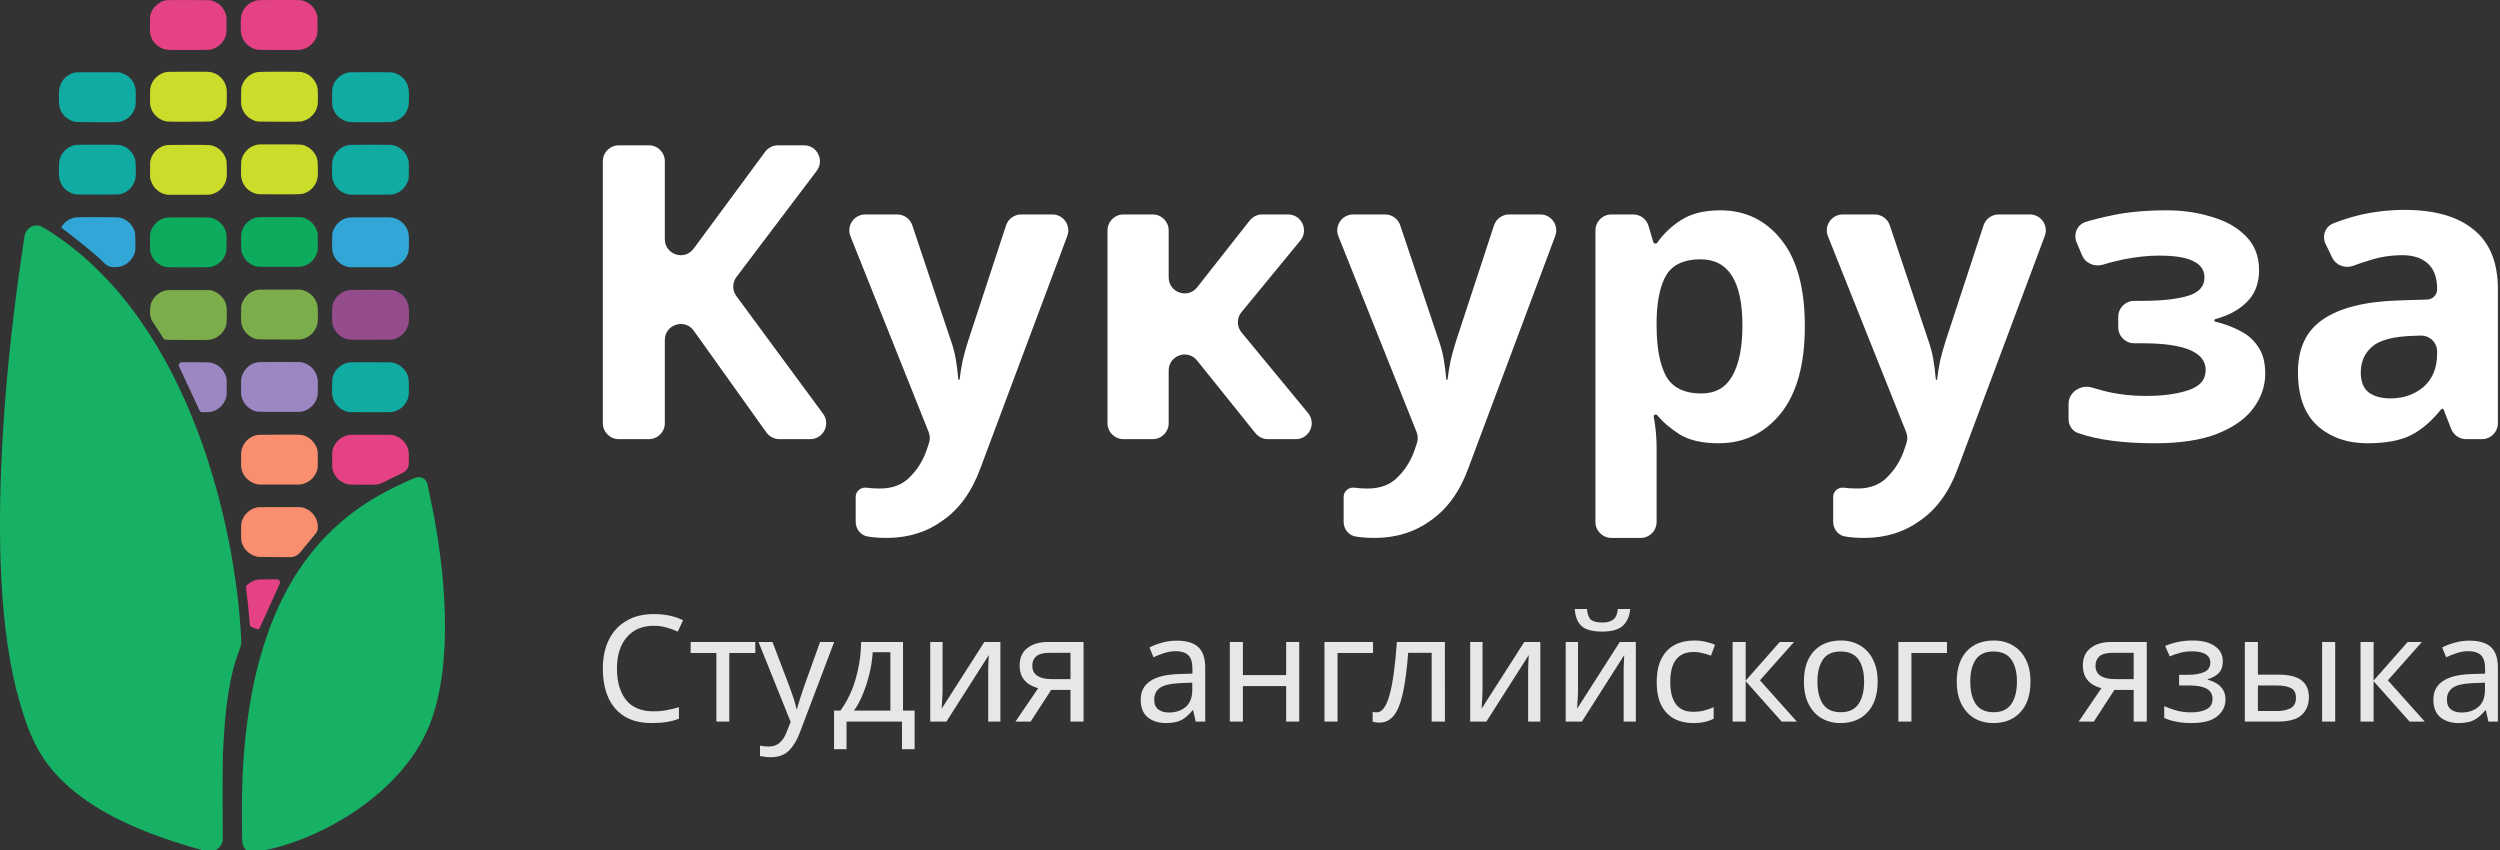
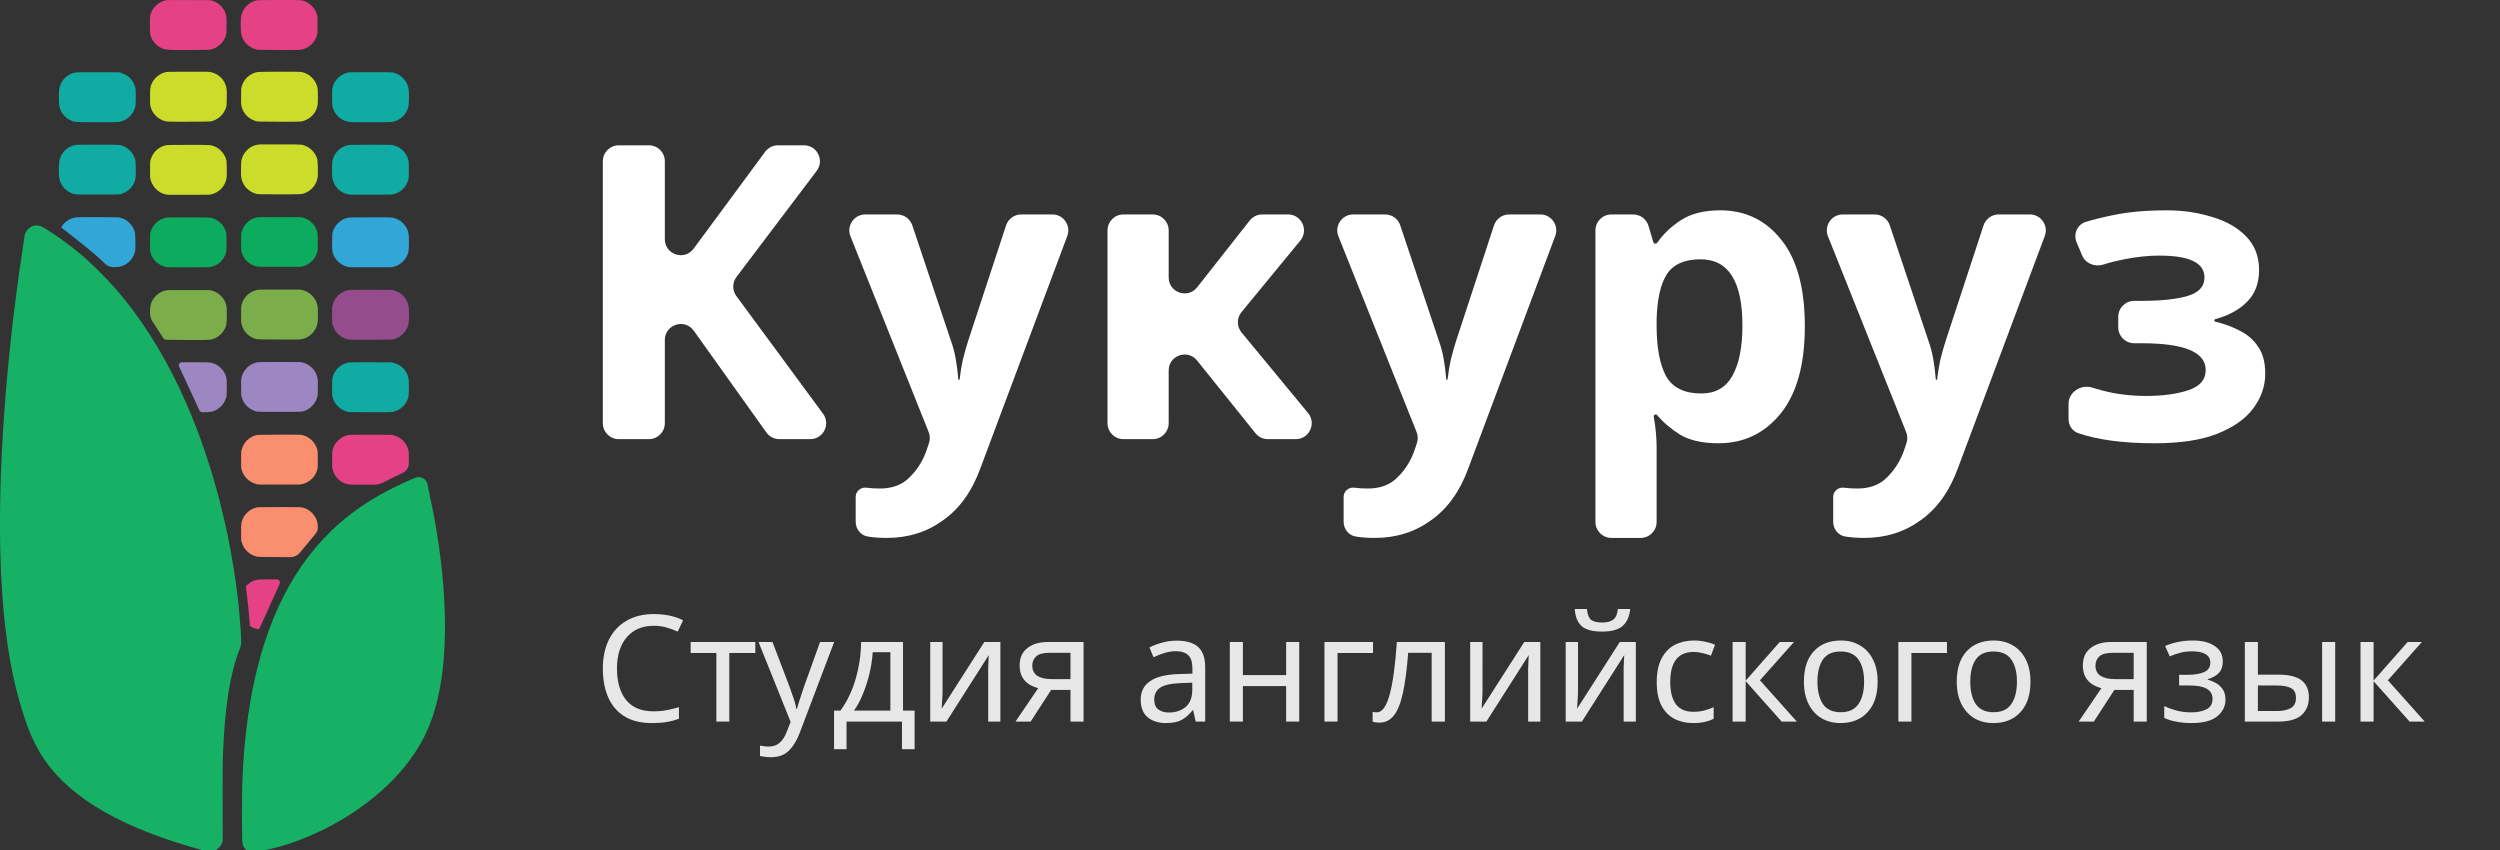
<svg xmlns="http://www.w3.org/2000/svg" width="500" height="170" viewBox="0 0 500 170" fill="none" version="1.1" id="svg251">
  <rect x="0" y="0" width="500" height="170" fill="#333333" stroke="none" />
  <g clip-path="url(#clip0)" id="g244">
    <rect width="500" height="170" fill="none" id="rect132" />
    <path d="m 164.612,82.746 c 1.552,2.107 0.048,5.083 -2.569,5.083 h -6.167 c -1.031,0 -1.998,-0.498 -2.597,-1.337 l -14.525,-20.351 c -1.804,-2.526 -5.788,-1.25 -5.788,1.854 v 16.644 c 0,1.762 -1.428,3.19 -3.19,3.19 h -6.018 c -1.762,0 -3.191,-1.428 -3.191,-3.19 v -52.388 c 0,-1.762 1.429,-3.19 3.191,-3.19 h 6.018 c 1.762,0 3.19,1.428 3.19,3.19 v 15.594 c 0,3.078 3.93,4.371 5.758,1.894 l 14.307,-19.383 c 0.601,-0.815 1.554,-1.295 2.567,-1.295 h 5.197 c 2.635,0 4.134,3.013 2.544,5.114 l -16.045,21.218 c -0.852,1.127 -0.861,2.68 -0.023,3.817 z" fill="#ffffff" id="path134" />
    <path d="m 170.093,47.262 c -0.836,-2.095 0.707,-4.374 2.963,-4.374 h 6.378 c 1.372,0 2.59,0.877 3.026,2.178 l 7.728,23.091 c 0.438,1.208 0.767,2.47 0.986,3.787 0.212,1.225 0.373,2.527 0.483,3.907 0.005,0.071 0.064,0.126 0.135,0.126 0.069,0 0.127,-0.052 0.135,-0.12 0.162,-1.382 0.377,-2.687 0.643,-3.913 0.328,-1.317 0.684,-2.579 1.067,-3.787 l 7.573,-23.073 c 0.43,-1.31 1.653,-2.196 3.031,-2.196 h 6.228 c 2.226,0 3.768,2.223 2.988,4.309 l -17.356,46.394 c -1.697,4.664 -4.188,8.148 -7.473,10.453 -3.229,2.359 -6.979,3.539 -11.249,3.539 -1.369,0 -2.573,-0.082 -3.613,-0.247 -0.028,-0.003 -0.055,-0.006 -0.082,-0.009 -1.495,-0.17 -2.546,-1.476 -2.546,-2.98 v -4.974 c 0,-1.125 1.02,-1.98 2.135,-1.831 0.876,0.109 1.779,0.164 2.71,0.164 2.573,0 4.598,-0.795 6.076,-2.387 1.533,-1.536 2.655,-3.402 3.367,-5.597 l 0.371,-1.115 c 0.238,-0.715 0.215,-1.491 -0.065,-2.19 z" fill="#ffffff" id="path136" />
    <path d="m 249.938,44.106 c 0.605,-0.769 1.529,-1.218 2.507,-1.218 h 5.163 c 2.695,0 4.176,3.136 2.464,5.217 l -11.776,14.318 c -0.97,1.179 -0.968,2.88 0.004,4.058 l 13.312,16.127 c 1.718,2.08 0.238,5.221 -2.46,5.221 h -5.577 c -0.967,0 -1.882,-0.439 -2.487,-1.192 l -11.676,-14.538 c -1.886,-2.349 -5.677,-1.015 -5.677,1.998 v 10.542 c 0,1.762 -1.429,3.19 -3.191,3.19 h -5.854 c -1.762,0 -3.19,-1.428 -3.19,-3.19 v -38.56 c 0,-1.762 1.428,-3.191 3.19,-3.191 h 5.854 c 1.762,0 3.191,1.429 3.191,3.191 v 9.407 c 0,3.029 3.825,4.353 5.697,1.973 z" fill="#ffffff" id="path138" />
    <path d="m 267.682,47.262 c -0.837,-2.095 0.707,-4.374 2.963,-4.374 h 6.378 c 1.372,0 2.59,0.877 3.025,2.178 l 7.729,23.091 c 0.438,1.208 0.766,2.47 0.985,3.787 0.213,1.225 0.374,2.527 0.483,3.907 0.006,0.071 0.065,0.126 0.136,0.126 0.068,0 0.126,-0.052 0.134,-0.12 0.163,-1.382 0.377,-2.687 0.643,-3.913 0.329,-1.317 0.685,-2.579 1.068,-3.787 l 7.573,-23.073 c 0.43,-1.31 1.652,-2.196 3.031,-2.196 h 6.227 c 2.227,0 3.769,2.223 2.988,4.309 l -17.356,46.394 c -1.697,4.664 -4.188,8.148 -7.472,10.453 -3.23,2.359 -6.98,3.539 -11.249,3.539 -1.369,0 -2.573,-0.082 -3.613,-0.247 -0.028,-0.003 -0.055,-0.006 -0.083,-0.009 -1.494,-0.17 -2.545,-1.476 -2.545,-2.98 v -4.974 c 0,-1.125 1.02,-1.98 2.135,-1.831 0.876,0.109 1.779,0.164 2.71,0.164 2.572,0 4.598,-0.795 6.076,-2.387 1.533,-1.536 2.655,-3.402 3.367,-5.597 l 0.371,-1.115 c 0.237,-0.715 0.214,-1.491 -0.065,-2.19 z" fill="#ffffff" id="path140" />
    <path d="m 344.051,42.065 c 5.036,0 9.114,1.976 12.234,5.927 3.121,3.896 4.681,9.657 4.681,17.284 0,7.628 -1.615,13.444 -4.845,17.45 -3.23,3.951 -7.363,5.926 -12.399,5.926 -3.23,0 -5.802,-0.576 -7.718,-1.728 -1.854,-1.168 -3.375,-2.465 -4.563,-3.89 -0.075,-0.09 -0.186,-0.143 -0.303,-0.143 -0.245,0 -0.429,0.222 -0.386,0.463 0.381,2.136 0.571,4.176 0.571,6.121 v 14.918 c 0,1.762 -1.428,3.19 -3.19,3.19 h -5.854 c -1.762,0 -3.191,-1.428 -3.191,-3.19 V 46.079 c 0,-1.762 1.429,-3.191 3.191,-3.191 h 4.36 c 1.414,0 2.66,0.932 3.06,2.288 l 0.955,3.235 c 0.056,0.191 0.231,0.321 0.429,0.321 0.15,0 0.29,-0.075 0.375,-0.198 1.189,-1.727 2.759,-3.225 4.71,-4.493 2.025,-1.317 4.653,-1.976 7.883,-1.976 z m -3.942,9.795 c -3.175,0 -5.419,0.988 -6.733,2.963 -1.259,1.976 -1.943,4.994 -2.053,9.054 v 1.317 c 0,4.335 0.63,7.682 1.889,10.042 1.314,2.305 3.668,3.457 7.061,3.457 2.792,0 4.845,-1.152 6.159,-3.457 1.368,-2.36 2.053,-5.734 2.053,-10.124 0,-8.835 -2.792,-13.252 -8.376,-13.252 z" fill="#ffffff" id="path142" />
    <path d="m 365.593,47.262 c -0.837,-2.095 0.706,-4.374 2.962,-4.374 h 6.378 c 1.372,0 2.59,0.877 3.026,2.178 l 7.729,23.091 c 0.437,1.208 0.766,2.47 0.985,3.787 0.212,1.225 0.373,2.527 0.483,3.907 0.005,0.071 0.064,0.126 0.135,0.126 0.069,0 0.127,-0.052 0.135,-0.12 0.162,-1.382 0.377,-2.687 0.643,-3.913 0.328,-1.317 0.684,-2.579 1.067,-3.787 l 7.573,-23.073 c 0.43,-1.31 1.653,-2.196 3.031,-2.196 h 6.228 c 2.226,0 3.768,2.223 2.988,4.309 l -17.356,46.394 c -1.697,4.664 -4.188,8.148 -7.473,10.453 -3.229,2.359 -6.979,3.539 -11.249,3.539 -1.369,0 -2.573,-0.082 -3.613,-0.247 -0.028,-0.003 -0.055,-0.006 -0.082,-0.009 -1.495,-0.17 -2.546,-1.476 -2.546,-2.98 v -4.974 c 0,-1.125 1.021,-1.98 2.135,-1.831 0.876,0.109 1.779,0.164 2.71,0.164 2.573,0 4.598,-0.795 6.076,-2.387 1.533,-1.536 2.655,-3.402 3.367,-5.597 l 0.371,-1.115 c 0.238,-0.715 0.215,-1.491 -0.065,-2.19 z" fill="#ffffff" id="path144" />
    <path d="m 433.338,42.065 c 3.23,0 6.241,0.439 9.033,1.317 2.846,0.823 5.118,2.113 6.815,3.869 1.752,1.756 2.628,4.006 2.628,6.749 0,2.689 -0.822,4.829 -2.464,6.42 -1.549,1.553 -3.646,2.688 -6.291,3.405 -0.115,0.031 -0.196,0.136 -0.196,0.255 0,0.122 0.085,0.228 0.204,0.256 1.835,0.437 3.491,1.052 4.969,1.846 1.533,0.768 2.737,1.838 3.613,3.21 0.931,1.317 1.396,3.1 1.396,5.35 0,2.469 -0.793,4.774 -2.381,6.914 -1.533,2.085 -3.941,3.786 -7.226,5.103 -3.23,1.262 -7.39,1.893 -12.481,1.893 -6.352,0 -11.468,-0.679 -15.349,-2.037 -1.176,-0.411 -1.895,-1.559 -1.895,-2.804 v -3.049 c 0,-2.34 2.467,-3.941 4.702,-3.251 0.674,0.208 1.378,0.41 2.114,0.606 2.737,0.713 5.638,1.07 8.704,1.07 3.339,0 6.158,-0.384 8.457,-1.153 2.299,-0.768 3.449,-2.112 3.449,-4.033 0,-3.566 -4.243,-5.35 -12.727,-5.35 h -1.573 c -1.762,0 -3.19,-1.428 -3.19,-3.19 v -2.097 c 0,-1.762 1.428,-3.191 3.19,-3.191 h 1.326 c 4.051,0 7.171,-0.329 9.361,-0.987 2.244,-0.659 3.367,-1.893 3.367,-3.704 0,-1.427 -0.712,-2.497 -2.135,-3.21 -1.424,-0.769 -3.75,-1.153 -6.98,-1.153 -2.135,0 -4.461,0.247 -6.979,0.741 -1.432,0.281 -2.82,0.633 -4.163,1.056 -1.675,0.526 -3.533,-0.222 -4.215,-1.839 l -1.097,-2.599 c -0.701,-1.662 0.111,-3.582 1.837,-4.105 1.687,-0.511 3.467,-0.951 5.338,-1.32 3.066,-0.658 6.679,-0.988 10.839,-0.988 z" fill="#ffffff" id="path146" />
-     <path d="m 480.939,41.983 c 6.021,0 10.62,1.317 13.795,3.951 3.229,2.579 4.844,6.557 4.844,11.935 v 26.77 c 0,1.762 -1.428,3.19 -3.19,3.19 h -3.171 c -1.314,0 -2.493,-0.805 -2.972,-2.029 l -1.518,-3.883 c -0.042,-0.108 -0.146,-0.179 -0.262,-0.179 -0.086,0 -0.167,0.04 -0.221,0.107 -1.891,2.359 -3.888,4.08 -5.991,5.161 -2.135,1.097 -5.064,1.646 -8.786,1.646 -3.997,0 -7.308,-1.152 -9.936,-3.457 -2.628,-2.359 -3.941,-5.953 -3.941,-10.782 0,-4.774 1.669,-8.286 5.008,-10.536 3.34,-2.304 8.349,-3.566 15.027,-3.786 l 5.826,-0.184 c 1.101,-0.035 1.975,-0.937 1.975,-2.038 0,-2.36 -0.63,-4.088 -1.889,-5.186 -1.204,-1.097 -2.901,-1.646 -5.091,-1.646 -2.19,0 -4.324,0.329 -6.405,0.988 -1.125,0.326 -2.25,0.701 -3.376,1.124 -1.615,0.607 -3.462,-0.055 -4.214,-1.609 l -1.327,-2.742 c -0.751,-1.551 -0.139,-3.431 1.456,-4.081 1.624,-0.662 3.345,-1.217 5.162,-1.664 2.956,-0.713 6.022,-1.07 9.197,-1.07 z m 1.724,25.187 c -3.941,0.109 -6.678,0.823 -8.211,2.14 -1.533,1.317 -2.299,3.045 -2.299,5.185 0,1.866 0.547,3.21 1.642,4.033 1.095,0.768 2.518,1.153 4.27,1.153 2.627,0 4.844,-0.769 6.651,-2.305 1.806,-1.591 2.71,-3.814 2.71,-6.667 v -0.401 c 0,-1.806 -1.497,-3.251 -3.301,-3.189 z" fill="#ffffff" id="path148" />
    <path d="m 130.734,125.16 c -2.279,0 -4.073,0.762 -5.381,2.287 -1.308,1.524 -1.962,3.613 -1.962,6.266 0,2.633 0.605,4.722 1.814,6.267 1.228,1.524 3.061,2.287 5.499,2.287 0.931,0 1.813,-0.08 2.646,-0.238 0.832,-0.158 1.645,-0.356 2.437,-0.594 v 2.316 c -0.792,0.297 -1.615,0.515 -2.467,0.654 -0.832,0.138 -1.833,0.208 -3.002,0.208 -2.161,0 -3.964,-0.446 -5.411,-1.337 -1.446,-0.891 -2.536,-2.158 -3.269,-3.801 -0.714,-1.644 -1.071,-3.574 -1.071,-5.792 0,-2.138 0.387,-4.019 1.16,-5.642 0.792,-1.644 1.952,-2.921 3.478,-3.832 1.526,-0.93 3.379,-1.395 5.558,-1.395 2.24,0 4.192,0.415 5.857,1.247 l -1.071,2.257 c -0.654,-0.297 -1.387,-0.564 -2.199,-0.802 -0.793,-0.237 -1.665,-0.356 -2.616,-0.356 z" fill="#e7e7e7" id="path150" />
    <path d="m 151.062,130.595 h -5.202 v 13.721 h -2.587 v -13.721 h -5.142 v -2.198 h 12.931 z" fill="#e7e7e7" id="path152" />
    <path d="m 151.703,128.397 h 2.795 l 3.448,9.058 c 0.297,0.792 0.565,1.554 0.802,2.287 0.238,0.713 0.417,1.396 0.535,2.049 h 0.119 c 0.119,-0.495 0.308,-1.138 0.565,-1.93 0.258,-0.812 0.525,-1.624 0.803,-2.435 l 3.24,-9.029 h 2.824 l -6.867,18.116 c -0.555,1.505 -1.278,2.703 -2.17,3.594 -0.872,0.891 -2.081,1.337 -3.626,1.337 -0.476,0 -0.892,-0.03 -1.249,-0.09 -0.357,-0.039 -0.664,-0.089 -0.921,-0.148 v -2.079 c 0.218,0.04 0.475,0.079 0.772,0.119 0.317,0.039 0.644,0.059 0.981,0.059 0.912,0 1.645,-0.257 2.2,-0.772 0.575,-0.515 1.021,-1.198 1.338,-2.049 l 0.832,-2.109 z" fill="#e7e7e7" id="path154" />
    <path d="m 180.604,128.397 v 13.721 h 2.319 v 7.722 h -2.527 v -5.524 h -11.088 v 5.524 h -2.497 v -7.722 h 1.278 c 1.368,-1.881 2.388,-4.019 3.062,-6.415 0.694,-2.416 1.051,-4.851 1.07,-7.306 z m -6.064,2.049 c -0.079,1.347 -0.287,2.742 -0.624,4.188 -0.337,1.425 -0.773,2.792 -1.308,4.098 -0.515,1.307 -1.12,2.436 -1.814,3.386 h 7.283 v -11.672 z" fill="#e7e7e7" id="path156" />
    <path d="m 188.513,138.109 c 0,0.237 -0.01,0.594 -0.03,1.069 -0.02,0.475 -0.049,0.95 -0.089,1.425 -0.02,0.476 -0.04,0.852 -0.059,1.129 l 8.531,-13.335 h 3.21 v 15.919 h -2.437 v -9.385 c 0,-0.317 0,-0.733 0,-1.248 0.02,-0.514 0.04,-1.019 0.059,-1.514 0.02,-0.515 0.04,-0.901 0.06,-1.158 l -8.472,13.305 h -3.24 v -15.919 h 2.467 z" fill="#e7e7e7" id="path158" />
    <path d="m 206.128,144.316 h -3.032 l 4.548,-6.683 c -0.614,-0.158 -1.209,-0.405 -1.784,-0.742 -0.574,-0.356 -1.04,-0.842 -1.397,-1.455 -0.356,-0.634 -0.535,-1.416 -0.535,-2.347 0,-1.524 0.516,-2.682 1.546,-3.474 1.031,-0.812 2.398,-1.218 4.102,-1.218 h 7.135 v 15.919 h -2.616 v -6.326 h -3.865 z m 0.327,-11.197 c 0,0.911 0.337,1.594 1.011,2.049 0.693,0.436 1.654,0.654 2.883,0.654 h 3.746 v -5.257 h -4.251 c -1.209,0 -2.081,0.238 -2.616,0.713 -0.515,0.475 -0.773,1.089 -0.773,1.841 z" fill="#e7e7e7" id="path160" />
    <path d="m 235.334,128.13 c 1.942,0 3.379,0.425 4.31,1.277 0.932,0.851 1.397,2.207 1.397,4.069 v 10.84 h -1.902 l -0.505,-2.257 h -0.119 c -0.694,0.871 -1.427,1.514 -2.2,1.93 -0.753,0.416 -1.803,0.624 -3.151,0.624 -1.447,0 -2.646,-0.376 -3.597,-1.129 -0.951,-0.772 -1.427,-1.97 -1.427,-3.593 0,-1.584 0.625,-2.802 1.873,-3.653 1.249,-0.872 3.171,-1.347 5.767,-1.426 l 2.705,-0.089 v -0.95 c 0,-1.327 -0.287,-2.248 -0.862,-2.762 -0.575,-0.515 -1.387,-0.773 -2.438,-0.773 -0.832,0 -1.625,0.129 -2.378,0.386 -0.753,0.238 -1.456,0.515 -2.11,0.832 l -0.803,-1.96 c 0.694,-0.376 1.516,-0.693 2.467,-0.951 0.952,-0.277 1.943,-0.415 2.973,-0.415 z m 0.773,8.494 c -1.982,0.079 -3.359,0.396 -4.132,0.95 -0.753,0.554 -1.13,1.336 -1.13,2.346 0,0.891 0.268,1.545 0.803,1.96 0.555,0.416 1.258,0.624 2.111,0.624 1.347,0 2.467,-0.366 3.359,-1.099 0.891,-0.752 1.337,-1.901 1.337,-3.445 v -1.425 z" fill="#e7e7e7" id="path162" />
    <path d="m 248.578,128.397 v 6.623 h 8.651 v -6.623 h 2.616 v 15.919 h -2.616 v -7.098 h -8.651 v 7.098 h -2.615 v -15.919 z" fill="#e7e7e7" id="path164" />
    <path d="m 274.61,128.397 v 2.198 h -7.104 v 13.721 h -2.616 v -15.919 z" fill="#e7e7e7" id="path166" />
    <path d="m 288.978,144.316 h -2.645 v -13.751 h -4.697 c -0.258,3.346 -0.614,6.049 -1.07,8.108 -0.456,2.039 -1.06,3.524 -1.814,4.455 -0.753,0.93 -1.704,1.396 -2.853,1.396 -0.258,0 -0.516,-0.02 -0.773,-0.06 -0.238,-0.02 -0.436,-0.069 -0.595,-0.148 v -1.96 c 0.119,0.039 0.248,0.069 0.387,0.089 0.138,0.019 0.277,0.029 0.416,0.029 1.07,0 1.922,-1.138 2.556,-3.415 0.654,-2.277 1.15,-5.831 1.487,-10.662 h 9.601 z" fill="#e7e7e7" id="path168" />
    <path d="m 296.503,138.109 c 0,0.237 -0.01,0.594 -0.03,1.069 -0.02,0.475 -0.05,0.95 -0.089,1.425 -0.02,0.476 -0.04,0.852 -0.06,1.129 l 8.532,-13.335 h 3.21 v 15.919 h -2.437 v -9.385 c 0,-0.317 0,-0.733 0,-1.248 0.019,-0.514 0.039,-1.019 0.059,-1.514 0.02,-0.515 0.04,-0.901 0.06,-1.158 l -8.472,13.305 h -3.241 v -15.919 h 2.468 z" fill="#e7e7e7" id="path170" />
    <path d="m 326.038,121.804 c -0.139,1.485 -0.644,2.613 -1.516,3.385 -0.852,0.753 -2.22,1.129 -4.102,1.129 -1.942,0 -3.32,-0.376 -4.132,-1.129 -0.793,-0.752 -1.239,-1.88 -1.338,-3.385 h 2.438 c 0.099,1.069 0.376,1.792 0.832,2.168 0.476,0.356 1.229,0.534 2.259,0.534 0.912,0 1.625,-0.188 2.141,-0.564 0.535,-0.396 0.852,-1.109 0.951,-2.138 z m -10.434,16.305 c 0,0.237 -0.01,0.594 -0.03,1.069 -0.019,0.475 -0.049,0.95 -0.089,1.425 -0.02,0.476 -0.039,0.852 -0.059,1.129 l 8.531,-13.335 h 3.211 v 15.919 h -2.438 v -9.385 c 0,-0.317 0,-0.733 0,-1.248 0.02,-0.514 0.04,-1.019 0.06,-1.514 0.019,-0.515 0.039,-0.901 0.059,-1.158 l -8.472,13.305 h -3.24 v -15.919 h 2.467 z" fill="#e7e7e7" id="path172" />
    <path d="m 338.629,144.613 c -1.407,0 -2.665,-0.287 -3.775,-0.862 -1.09,-0.574 -1.952,-1.465 -2.586,-2.672 -0.614,-1.208 -0.922,-2.753 -0.922,-4.634 0,-1.96 0.327,-3.554 0.981,-4.781 0.654,-1.228 1.536,-2.129 2.646,-2.703 1.13,-0.574 2.408,-0.861 3.835,-0.861 0.812,0 1.595,0.089 2.348,0.267 0.753,0.159 1.368,0.357 1.843,0.594 l -0.802,2.168 c -0.476,-0.178 -1.031,-0.346 -1.665,-0.505 -0.634,-0.158 -1.229,-0.237 -1.784,-0.237 -3.131,0 -4.696,2.009 -4.696,6.029 0,1.92 0.376,3.395 1.129,4.425 0.773,1.01 1.913,1.515 3.419,1.515 0.872,0 1.635,-0.089 2.289,-0.268 0.673,-0.178 1.288,-0.396 1.843,-0.653 v 2.316 c -0.535,0.278 -1.13,0.486 -1.784,0.624 -0.634,0.159 -1.407,0.238 -2.319,0.238 z" fill="#e7e7e7" id="path174" />
    <path d="m 355.944,128.397 h 2.854 l -6.808,7.662 7.373,8.257 h -3.033 l -7.193,-8.078 v 8.078 h -2.616 v -15.919 h 2.616 v 7.722 z" fill="#e7e7e7" id="path176" />
    <path d="m 375.527,136.327 c 0,2.633 -0.674,4.672 -2.022,6.118 -1.328,1.445 -3.131,2.168 -5.41,2.168 -1.407,0 -2.665,-0.317 -3.775,-0.951 -1.09,-0.653 -1.952,-1.593 -2.586,-2.821 -0.635,-1.247 -0.952,-2.752 -0.952,-4.514 0,-2.634 0.664,-4.663 1.992,-6.089 1.328,-1.425 3.131,-2.138 5.41,-2.138 1.447,0 2.715,0.327 3.805,0.98 1.11,0.634 1.972,1.564 2.586,2.792 0.635,1.208 0.952,2.693 0.952,4.455 z m -12.039,0 c 0,1.881 0.366,3.375 1.099,4.484 0.753,1.089 1.942,1.634 3.568,1.634 1.605,0 2.784,-0.545 3.537,-1.634 0.753,-1.109 1.13,-2.603 1.13,-4.484 0,-1.881 -0.377,-3.356 -1.13,-4.426 -0.753,-1.069 -1.942,-1.603 -3.567,-1.603 -1.625,0 -2.804,0.534 -3.538,1.603 -0.733,1.07 -1.099,2.545 -1.099,4.426 z" fill="#e7e7e7" id="path178" />
    <path d="m 389.393,128.397 v 2.198 h -7.105 v 13.721 h -2.616 v -15.919 z" fill="#e7e7e7" id="path180" />
    <path d="m 406.095,136.327 c 0,2.633 -0.674,4.672 -2.022,6.118 -1.327,1.445 -3.131,2.168 -5.41,2.168 -1.407,0 -2.665,-0.317 -3.775,-0.951 -1.09,-0.653 -1.952,-1.593 -2.586,-2.821 -0.634,-1.247 -0.952,-2.752 -0.952,-4.514 0,-2.634 0.664,-4.663 1.992,-6.089 1.328,-1.425 3.131,-2.138 5.41,-2.138 1.447,0 2.715,0.327 3.805,0.98 1.11,0.634 1.972,1.564 2.586,2.792 0.635,1.208 0.952,2.693 0.952,4.455 z m -12.039,0 c 0,1.881 0.366,3.375 1.099,4.484 0.753,1.089 1.943,1.634 3.568,1.634 1.605,0 2.784,-0.545 3.537,-1.634 0.753,-1.109 1.13,-2.603 1.13,-4.484 0,-1.881 -0.377,-3.356 -1.13,-4.426 -0.753,-1.069 -1.942,-1.603 -3.567,-1.603 -1.625,0 -2.804,0.534 -3.538,1.603 -0.733,1.07 -1.099,2.545 -1.099,4.426 z" fill="#e7e7e7" id="path182" />
    <path d="m 418.769,144.316 h -3.032 l 4.548,-6.683 c -0.614,-0.158 -1.209,-0.405 -1.783,-0.742 -0.575,-0.356 -1.041,-0.842 -1.397,-1.455 -0.357,-0.634 -0.536,-1.416 -0.536,-2.347 0,-1.524 0.516,-2.682 1.546,-3.474 1.031,-0.812 2.398,-1.218 4.102,-1.218 h 7.135 v 15.919 h -2.616 v -6.326 h -3.865 z m 0.327,-11.197 c 0,0.911 0.337,1.594 1.011,2.049 0.694,0.436 1.655,0.654 2.883,0.654 h 3.746 v -5.257 h -4.251 c -1.209,0 -2.081,0.238 -2.616,0.713 -0.515,0.475 -0.773,1.089 -0.773,1.841 z" fill="#e7e7e7" id="path184" />
    <path d="m 438.585,128.1 c 1.823,0 3.269,0.366 4.34,1.099 1.089,0.713 1.634,1.742 1.634,3.089 0,0.97 -0.267,1.742 -0.802,2.316 -0.535,0.554 -1.268,0.96 -2.2,1.218 v 0.119 c 0.634,0.178 1.219,0.425 1.754,0.742 0.535,0.317 0.961,0.733 1.278,1.247 0.337,0.515 0.506,1.178 0.506,1.99 0,1.327 -0.555,2.445 -1.665,3.356 -1.09,0.891 -2.804,1.337 -5.143,1.337 -1.149,0 -2.19,-0.099 -3.121,-0.297 -0.931,-0.178 -1.704,-0.426 -2.319,-0.743 v -2.346 c 0.674,0.317 1.467,0.604 2.378,0.861 0.932,0.258 1.943,0.386 3.033,0.386 1.189,0 2.189,-0.198 3.002,-0.594 0.832,-0.415 1.248,-1.118 1.248,-2.108 0,-1.782 -1.516,-2.673 -4.548,-2.673 h -2.14 v -2.139 h 1.724 c 1.368,0 2.457,-0.178 3.27,-0.534 0.832,-0.376 1.249,-1.01 1.249,-1.901 0,-0.752 -0.318,-1.316 -0.952,-1.693 -0.614,-0.376 -1.506,-0.564 -2.675,-0.564 -0.872,0 -1.645,0.089 -2.319,0.267 -0.654,0.159 -1.377,0.406 -2.17,0.743 l -0.921,-2.079 c 1.664,-0.733 3.517,-1.099 5.559,-1.099 z" fill="#e7e7e7" id="path186" />
    <path d="m 448.966,144.316 v -15.919 h 2.616 v 6.534 h 4.132 c 2.061,0 3.587,0.376 4.578,1.128 0.991,0.753 1.486,1.881 1.486,3.386 0,1.485 -0.486,2.673 -1.457,3.564 -0.971,0.871 -2.546,1.307 -4.726,1.307 z m 15.458,0 v -15.919 h 2.615 v 15.919 z m -9.067,-2.109 c 1.13,0 2.051,-0.188 2.765,-0.564 0.713,-0.396 1.07,-1.079 1.07,-2.049 0,-0.971 -0.327,-1.624 -0.981,-1.961 -0.654,-0.356 -1.596,-0.534 -2.824,-0.534 h -3.805 v 5.108 z" fill="#e7e7e7" id="path188" />
    <path d="m 481.526,128.397 h 2.853 l -6.807,7.662 7.372,8.257 h -3.032 l -7.194,-8.078 v 8.078 h -2.616 v -15.919 h 2.616 v 7.722 z" fill="#e7e7e7" id="path190" />
-     <path d="m 493.871,128.13 c 1.942,0 3.379,0.425 4.31,1.277 0.932,0.851 1.397,2.207 1.397,4.069 v 10.84 h -1.902 l -0.505,-2.257 h -0.119 c -0.694,0.871 -1.427,1.514 -2.2,1.93 -0.753,0.416 -1.804,0.624 -3.151,0.624 -1.447,0 -2.646,-0.376 -3.597,-1.129 -0.951,-0.772 -1.427,-1.97 -1.427,-3.593 0,-1.584 0.624,-2.802 1.873,-3.653 1.248,-0.872 3.171,-1.347 5.767,-1.426 l 2.705,-0.089 v -0.95 c 0,-1.327 -0.287,-2.248 -0.862,-2.762 -0.575,-0.515 -1.387,-0.773 -2.438,-0.773 -0.832,0 -1.625,0.129 -2.378,0.386 -0.753,0.238 -1.456,0.515 -2.11,0.832 l -0.803,-1.96 c 0.694,-0.376 1.516,-0.693 2.467,-0.951 0.951,-0.277 1.942,-0.415 2.973,-0.415 z m 0.773,8.494 c -1.982,0.079 -3.359,0.396 -4.132,0.95 -0.753,0.554 -1.13,1.336 -1.13,2.346 0,0.891 0.268,1.545 0.803,1.96 0.555,0.416 1.258,0.624 2.11,0.624 1.348,0 2.468,-0.366 3.359,-1.099 0.892,-0.752 1.338,-1.901 1.338,-3.445 v -1.425 z" fill="#e7e7e7" id="path192" />
    <path fill-rule="evenodd" clip-rule="evenodd" d="M6.898 45.117C6.057 45.262 5.201 46.062 4.953 46.935C4.923 47.042 4.878 47.337 4.853 47.592C4.828 47.846 4.676 48.885 4.515 49.901C4.103 52.511 3.51 56.765 3.053 60.402C0.467 80.972 -0.51 100.177 0.251 115.483C0.738 125.266 1.962 133.591 3.903 140.302C5.02 144.166 5.839 146.407 6.933 148.591C7.369 149.462 7.411 149.54 7.91 150.39C12.757 158.65 22.698 164.872 38.308 169.416C40.813 170.145 41.498 170.313 41.961 170.314C43.096 170.314 44.112 169.54 44.483 168.391C44.558 168.16 44.564 167.919 44.542 165.995C44.495 161.845 44.519 152.675 44.582 151.07C44.961 141.361 45.96 134.934 47.85 130.053C48.251 129.018 48.261 128.956 48.225 127.816C48.161 125.791 47.839 121.935 47.486 118.984C47.094 115.696 46.244 110.465 45.638 107.608C45.541 107.153 45.386 106.409 45.292 105.955C45.042 104.744 44.307 101.654 43.864 99.949C42.377 94.226 40.553 88.68 38.478 83.567C35.123 75.3 31.17 68.161 26.503 61.943C24.318 59.031 22.508 56.947 19.927 54.37C17.904 52.35 16.442 51.047 14.376 49.42C12.343 47.82 8.827 45.462 8.101 45.213C7.772 45.1 7.242 45.058 6.898 45.117ZM83.258 95.476C82.858 95.6 80.558 96.633 79.107 97.34C74.851 99.414 71.282 101.733 68.082 104.504C63.35 108.601 59.566 113.548 56.543 119.592C51.785 129.1 49.098 141.194 48.484 155.859C48.352 159.015 48.353 167.501 48.487 168.572C48.604 169.514 49.268 170.235 50.173 170.403C50.51 170.466 51.019 170.405 52.529 170.122C58.552 168.995 65.484 166.019 71.234 162.094C78.315 157.259 83.379 151.35 85.93 144.945C87.316 141.464 88.308 136.928 88.709 132.232C89.051 128.232 89.09 124.374 88.834 119.664C88.494 113.395 87.441 105.835 86.009 99.367C85.811 98.472 85.627 97.562 85.6 97.347C85.485 96.403 85.071 95.805 84.34 95.527C84.073 95.426 83.506 95.399 83.258 95.476Z" fill="#16B165" id="path194" />
    <path d="M12.384 45.233C13.042 44.251 14.062 43.619 15.248 43.46C15.409 43.438 17.371 43.425 19.608 43.43C23.633 43.44 23.678 43.441 24.081 43.547C25.474 43.915 26.565 44.992 26.971 46.4C27.011 46.679 27.09 47.469 27.083 48.394C27.083 49.763 27.07 50.052 26.996 50.367C26.711 51.579 25.765 52.671 24.595 53.139C23.999 53.377 23.678 53.423 22.631 53.425C22.024 53.425 21.442 53.187 21.01 52.762L20.756 52.513C19.434 51.096 14.74 47.409 12.558 45.742C12.391 45.626 12.254 45.507 12.254 45.478C12.254 45.45 12.312 45.339 12.384 45.233Z" fill="#32A6D7" id="path196" />
    <path d="M39.9 82.085L35.828 73.329C35.64 72.924 35.92 72.464 36.367 72.457C36.891 72.447 37.656 72.441 38.71 72.446C41.938 72.462 41.99 72.464 42.374 72.573C43.525 72.897 44.443 73.653 44.954 74.695C45.336 75.473 45.345 75.538 45.345 77.442C45.345 79.046 45.34 79.136 45.233 79.504C44.837 80.872 43.805 81.91 42.447 82.308C42.139 82.398 41.926 82.418 41.078 82.437L40.486 82.45C40.236 82.455 40.006 82.312 39.9 82.085Z" fill="#9D87C3" id="path198" />
    <path d="M30.717 59.717C31.295 58.883 32.186 58.289 33.185 58.072C33.459 58.013 34.203 58.003 37.797 58.012L42.083 58.022L42.446 58.133C42.646 58.194 43.007 58.346 43.249 58.47C43.608 58.654 43.776 58.782 44.153 59.16C44.667 59.675 44.961 60.126 45.15 60.687C45.352 61.288 45.38 61.631 45.357 63.236C45.333 64.878 45.318 64.984 45.001 65.669C44.437 66.89 43.259 67.77 41.934 67.96C41.66 67.999 40.343 68.011 37.432 67.999C33.762 67.983 33.288 67.973 33.049 67.9C32.901 67.856 32.752 67.78 32.716 67.732C32.681 67.685 32.399 67.241 32.09 66.746C31.781 66.251 31.179 65.322 30.752 64.68L30.555 64.383C30.178 63.817 29.983 63.148 29.997 62.468C30.027 61.03 30.161 60.52 30.717 59.717Z" fill="#7BAD4B" id="path200" />
    <path d="M49.519 116.913C50.266 116.288 50.9 116.001 51.751 115.903C52.025 115.871 54.102 115.87 55.365 115.872C55.822 115.873 56.125 116.345 55.937 116.762L51.904 125.686C51.856 125.793 51.743 125.854 51.628 125.836C50.977 125.736 50.073 125.363 49.999 125.163C49.978 125.107 49.946 124.809 49.927 124.502C49.85 123.235 49.478 119.584 49.245 117.82C49.203 117.501 49.192 117.256 49.218 117.208C49.241 117.164 49.377 117.031 49.519 116.913Z" fill="#E44285" id="path202" />
    <path d="M49.377 102.581C49.937 102.007 50.669 101.62 51.531 101.441C51.584 101.43 53.535 101.418 55.865 101.415C59.892 101.41 60.121 101.415 60.492 101.504C61.682 101.79 62.612 102.54 63.186 103.676C63.434 104.169 63.539 104.652 63.57 105.453C63.588 105.913 63.436 106.363 63.142 106.717L60.001 110.51C59.519 111.092 58.802 111.427 58.046 111.424L55.434 111.413C51.684 111.397 51.623 111.395 51.239 111.289C49.809 110.895 48.723 109.826 48.329 108.424C48.229 108.069 48.222 107.942 48.221 106.417C48.219 104.566 48.235 104.454 48.608 103.67C48.847 103.167 48.958 103.011 49.377 102.581Z" fill="#F98F6F" id="path204" />
    <path d="M66.778 89.262C67.329 88.062 68.56 87.145 69.85 86.975C70.033 86.951 72.023 86.936 74.273 86.94C78.349 86.949 78.365 86.949 78.754 87.058C79.991 87.404 80.907 88.178 81.433 89.322C81.735 89.979 81.773 90.27 81.773 91.929C81.773 92.293 81.762 92.609 81.745 92.878C81.695 93.662 81.175 94.297 80.458 94.617C79.688 94.96 77.687 95.96 76.558 96.529C76.026 96.797 75.44 96.936 74.845 96.936L72.845 96.936C69.668 96.935 69.629 96.932 68.909 96.646C67.754 96.187 66.905 95.235 66.545 93.995C66.437 93.623 66.433 93.536 66.433 91.953C66.433 90.115 66.45 89.978 66.778 89.262Z" fill="#E44285" id="path206" />
    <path d="M49.392 88.068C49.923 87.538 50.777 87.093 51.495 86.972C51.621 86.951 53.592 86.931 55.874 86.928C59.398 86.923 60.075 86.933 60.371 86.995C61.617 87.257 62.681 88.107 63.22 89.272C63.54 89.965 63.559 90.113 63.558 91.929C63.557 93.463 63.55 93.58 63.448 93.944C63.061 95.323 62.061 96.33 60.635 96.776C60.346 96.866 60.045 96.912 59.742 96.912L55.914 96.912L52.033 96.912C51.764 96.912 51.497 96.876 51.239 96.803C49.795 96.4 48.724 95.347 48.331 93.944C48.229 93.582 48.223 93.46 48.221 91.954C48.219 90.541 48.23 90.306 48.311 89.985C48.487 89.282 48.888 88.571 49.392 88.068Z" fill="#F98F6F" id="path208" />
    <path d="M66.822 74.695C67.383 73.526 68.543 72.678 69.841 72.487C70.002 72.464 71.985 72.448 74.249 72.452C78.35 72.46 78.365 72.461 78.754 72.569C79.962 72.907 80.897 73.688 81.408 74.784C81.737 75.491 81.773 75.754 81.773 77.466C81.773 78.558 81.755 79.053 81.707 79.265C81.352 80.837 80.142 82.044 78.61 82.356C78.159 82.448 77.963 82.451 73.917 82.437L70.077 82.424C69.824 82.423 69.572 82.385 69.33 82.312C68.592 82.088 68.022 81.731 67.472 81.147C66.917 80.56 66.581 79.867 66.454 79.052C66.419 78.823 66.407 78.183 66.421 77.232C66.444 75.571 66.465 75.437 66.822 74.695Z" fill="#10ABA3" id="path210" />
    <path d="M48.358 75.278C48.825 73.77 50.039 72.701 51.587 72.436C51.717 72.413 53.718 72.399 56.035 72.404L59.866 72.412C60.119 72.412 60.371 72.45 60.613 72.523C62.23 73.014 63.323 74.273 63.542 75.897C63.573 76.127 63.584 76.83 63.57 77.674C63.55 78.872 63.533 79.119 63.45 79.416C63.052 80.837 61.969 81.905 60.54 82.285C60.219 82.371 59.943 82.376 55.889 82.376C51.017 82.376 51.306 82.397 50.457 81.984C49.413 81.475 48.645 80.546 48.329 79.411C48.227 79.044 48.221 78.927 48.222 77.369L48.222 76.174C48.222 75.87 48.268 75.568 48.358 75.278Z" fill="#9D87C3" id="path212" />
    <path d="M66.481 61.222C66.782 59.614 68.044 58.347 69.671 58.018C69.921 57.968 70.884 57.956 74.225 57.964L78.082 57.973C78.333 57.973 78.584 58.011 78.825 58.085C79.287 58.226 79.94 58.563 80.299 58.845C81.074 59.455 81.621 60.449 81.744 61.471C81.812 62.031 81.813 63.925 81.746 64.463C81.55 66.038 80.444 67.325 78.851 67.827C78.512 67.934 78.491 67.935 74.277 67.95C69.612 67.966 69.64 67.968 68.92 67.668C67.77 67.19 66.918 66.247 66.552 65.045C66.45 64.707 66.44 64.569 66.421 63.167C66.403 61.899 66.413 61.584 66.481 61.222Z" fill="#954C8D" id="path214" />
    <path d="M49.694 58.796C50.221 58.382 50.997 58.04 51.627 57.945C51.761 57.925 53.756 57.912 56.059 57.917L59.875 57.924C60.122 57.925 60.368 57.962 60.604 58.034C62.206 58.525 63.317 59.789 63.532 61.365C63.597 61.844 63.598 64.031 63.533 64.486C63.302 66.104 62.057 67.448 60.448 67.816C60.013 67.916 59.919 67.917 55.743 67.902C51.008 67.885 51.299 67.905 50.544 67.549C49.454 67.036 48.719 66.184 48.355 65.011C48.267 64.727 48.222 64.432 48.222 64.134L48.222 62.93C48.221 61.364 48.227 61.256 48.331 60.888C48.557 60.081 49.08 59.279 49.694 58.796Z" fill="#7BAD4B" id="path216" />
    <path d="M66.544 46.413C66.96 44.911 68.227 43.767 69.761 43.509C69.886 43.488 71.829 43.468 74.079 43.466C77.889 43.461 78.2 43.467 78.608 43.551C79.95 43.828 81.115 44.854 81.558 46.148C81.76 46.74 81.813 47.355 81.785 48.823C81.759 50.256 81.71 50.539 81.382 51.196C80.847 52.264 79.957 53.004 78.801 53.338C78.543 53.412 78.277 53.45 78.01 53.45H74.079H70.194C69.896 53.45 69.6 53.404 69.316 53.316C68.138 52.947 67.29 52.218 66.772 51.13C66.451 50.455 66.399 50.03 66.42 48.297C66.437 46.941 66.45 46.752 66.544 46.413Z" fill="#32A6D7" id="path218" />
    <path d="M49.033 44.96C49.592 44.219 50.417 43.69 51.336 43.483C51.571 43.429 52.473 43.419 56.011 43.426L60.034 43.434C60.272 43.435 60.509 43.474 60.735 43.549C62.075 43.998 63.079 45.036 63.448 46.356C63.549 46.718 63.555 46.839 63.556 48.394C63.557 49.952 63.55 50.069 63.449 50.428C63.042 51.873 61.887 52.965 60.405 53.304C60.118 53.37 59.519 53.378 55.754 53.366L51.922 53.354C51.598 53.353 51.277 53.3 50.97 53.196C49.897 52.832 49.099 52.132 48.609 51.124C48.238 50.36 48.219 50.227 48.219 48.394C48.219 46.878 48.225 46.767 48.329 46.387C48.479 45.839 48.686 45.419 49.033 44.96Z" fill="#0DAB5D" id="path220" />
    <path d="M30.091 46.479C30.528 44.9 31.802 43.745 33.365 43.513C33.526 43.489 35.531 43.474 37.821 43.479C42.439 43.49 42.212 43.475 42.957 43.818C43.937 44.27 44.701 45.069 45.072 46.028C45.308 46.64 45.33 46.883 45.31 48.665C45.29 50.493 45.275 50.587 44.879 51.326C44.359 52.297 43.627 52.913 42.545 53.289C42.239 53.395 41.917 53.45 41.593 53.451L37.849 53.464C33.163 53.479 33.218 53.482 32.449 53.169C31.288 52.696 30.431 51.718 30.097 50.484C30.015 50.181 30.005 49.96 30.005 48.467C30.005 47.014 30.016 46.748 30.091 46.479Z" fill="#0DAB5D" id="path222" />
    <path d="M66.459 32.337C66.75 30.544 68.19 29.166 69.977 28.972C70.17 28.951 72.126 28.938 74.322 28.943C78.245 28.953 78.322 28.955 78.716 29.059C80.179 29.443 81.254 30.503 81.66 31.962C81.762 32.328 81.768 32.445 81.768 33.955C81.768 35.464 81.762 35.582 81.66 35.948C81.244 37.441 80.076 38.561 78.621 38.861C78.296 38.928 77.698 38.938 74.062 38.938H70.361C70.04 38.938 69.721 38.898 69.41 38.819C67.868 38.429 66.717 37.163 66.459 35.573C66.394 35.176 66.394 32.733 66.459 32.337Z" fill="#10ABA3" id="path224" />
    <path d="M49.336 30.097C49.875 29.533 50.46 29.193 51.235 28.993C51.528 28.917 51.829 28.879 52.132 28.879L55.864 28.877C60.653 28.875 60.441 28.858 61.371 29.31C62.372 29.796 63.184 30.798 63.467 31.897C63.57 32.292 63.621 34.79 63.54 35.394C63.348 36.818 62.377 38.061 61.042 38.594C60.365 38.865 60.361 38.865 55.816 38.865C51.878 38.865 51.607 38.859 51.287 38.774C49.659 38.34 48.542 37.138 48.262 35.52C48.201 35.164 48.19 34.8 48.206 33.665C48.224 32.402 48.238 32.212 48.333 31.864C48.53 31.145 48.817 30.64 49.336 30.097Z" fill="#CCDC2A" id="path226" />
    <path d="M30.116 31.967C30.528 30.489 31.705 29.365 33.17 29.052C33.457 28.991 34.169 28.979 37.64 28.976C42.121 28.971 42.102 28.97 42.828 29.243C43.933 29.658 44.87 30.692 45.229 31.894C45.328 32.223 45.339 32.381 45.357 33.766C45.374 35.033 45.365 35.349 45.297 35.711C45.006 37.263 43.85 38.472 42.271 38.876C41.964 38.955 41.588 38.962 37.675 38.962H33.843C33.558 38.962 33.274 38.924 33 38.849C32.443 38.697 32.053 38.505 31.581 38.149C30.885 37.626 30.367 36.846 30.116 35.948C30.014 35.582 30.008 35.465 30.009 33.955C30.01 32.454 30.017 32.326 30.116 31.967Z" fill="#CCDC2A" id="path228" />
    <path d="M11.968 31.758C12.412 30.323 13.665 29.221 15.13 28.978C15.276 28.954 17.217 28.932 19.444 28.929C23.902 28.922 23.913 28.923 24.667 29.222C25.178 29.425 25.614 29.727 26.042 30.174C26.617 30.774 26.936 31.385 27.088 32.172C27.184 32.673 27.184 35.189 27.088 35.688C26.84 36.972 26.042 37.985 24.814 38.572C24.083 38.922 24.217 38.914 19.462 38.914C15.222 38.914 15.198 38.913 14.798 38.806C13.418 38.439 12.282 37.322 11.937 35.997C11.694 35.058 11.711 32.588 11.968 31.758Z" fill="#10ABA3" id="path230" />
    <path d="M66.697 16.932C67.148 15.772 68.2 14.871 69.5 14.53C69.819 14.447 70.125 14.441 74.054 14.439C78.668 14.437 78.57 14.431 79.286 14.729C80.66 15.3 81.577 16.515 81.752 17.996C81.836 18.706 81.789 20.869 81.679 21.339C81.571 21.803 81.24 22.484 80.917 22.909C80.332 23.678 79.315 24.26 78.31 24.399C78.079 24.431 76.502 24.45 74.057 24.45C70.782 24.45 70.103 24.439 69.742 24.376C68.404 24.143 67.214 23.2 66.721 21.981C66.454 21.321 66.441 21.217 66.42 19.629C66.399 17.977 66.438 17.599 66.697 16.932Z" fill="#10ABA3" id="path232" />
    <path d="M48.33 17.328C48.747 15.827 49.94 14.714 51.457 14.411C51.867 14.329 59.751 14.309 60.202 14.389C61.055 14.54 61.789 14.921 62.391 15.525C63.024 16.16 63.41 16.922 63.535 17.783C63.596 18.208 63.595 20.491 63.533 20.926C63.289 22.639 61.922 24.014 60.175 24.305C59.959 24.341 58.521 24.352 55.67 24.342C51.567 24.327 51.475 24.324 51.165 24.224C49.719 23.756 48.784 22.834 48.355 21.451C48.267 21.167 48.222 20.872 48.222 20.575L48.222 19.37C48.221 17.81 48.227 17.695 48.33 17.328Z" fill="#CCDC2A" id="path234" />
    <path d="M30.308 16.793C30.807 15.602 31.959 14.666 33.242 14.411C33.487 14.362 34.498 14.346 37.651 14.343C41.467 14.34 41.771 14.345 42.183 14.43C43.757 14.755 44.999 16.025 45.297 17.614C45.365 17.975 45.375 18.291 45.358 19.558C45.339 20.939 45.328 21.102 45.231 21.428C44.888 22.573 44.092 23.494 43.017 23.989C42.247 24.343 42.547 24.323 37.875 24.34C33.256 24.358 33.296 24.36 32.536 24.067C31.82 23.791 31.158 23.268 30.718 22.632C30.414 22.193 30.265 21.871 30.117 21.329C30.013 20.95 30.007 20.833 30.006 19.394C30.005 17.729 30.039 17.436 30.308 16.793Z" fill="#CCDC2A" id="path236" />
    <path d="M12.616 16.006C13.167 15.274 14.054 14.711 14.97 14.513C15.246 14.453 15.984 14.443 19.608 14.451L23.558 14.459C23.796 14.459 24.033 14.498 24.259 14.575C24.729 14.733 25.273 15.014 25.628 15.28C26.371 15.837 26.93 16.778 27.105 17.762C27.184 18.207 27.171 20.767 27.088 21.201C26.77 22.852 25.392 24.161 23.718 24.401C23.448 24.439 22.118 24.451 19.243 24.439C14.645 24.419 14.918 24.44 14.082 24.043C12.966 23.514 12.147 22.491 11.884 21.299C11.784 20.85 11.739 18.955 11.809 18.197C11.893 17.295 12.13 16.651 12.616 16.006Z" fill="#10ABA3" id="path238" />
    <path d="M48.198 3.464C48.427 1.784 49.71 0.407 51.36 0.07C51.608 0.02 52.583 0.005 55.83 0.001C60.377 -0.004 60.336 -0.006 61.042 0.284C62.175 0.751 63.05 1.737 63.399 2.941C63.506 3.31 63.511 3.4 63.511 4.98C63.511 6.843 63.492 6.979 63.144 7.702C62.541 8.95 61.389 9.783 60.012 9.964C59.747 9.999 58.281 10.011 55.597 10.001C51.625 9.985 51.575 9.983 51.19 9.877C50.309 9.634 49.521 9.117 49.009 8.445C48.552 7.846 48.304 7.248 48.198 6.489C48.131 6.006 48.13 3.957 48.198 3.464Z" fill="#E44285" id="path240" />
    <path d="M30.229 2.525C30.653 1.374 31.856 0.338 33.073 0.077C33.364 0.014 34.044 0.005 37.748 0.013C41.74 0.022 42.105 0.029 42.375 0.109C43.04 0.305 43.824 0.778 44.235 1.232C44.545 1.574 44.893 2.115 45.043 2.49C45.299 3.127 45.33 3.437 45.309 5.158C45.287 6.936 45.26 7.106 44.876 7.824C44.331 8.842 43.418 9.563 42.277 9.876C41.894 9.981 41.826 9.983 38.016 10.001C33.76 10.021 33.367 10.003 32.676 9.769C31.381 9.329 30.393 8.253 30.077 6.935C29.992 6.58 29.981 6.361 29.982 4.98C29.982 3.343 30.003 3.137 30.229 2.525Z" fill="#E44285" id="path242" />
  </g>
  <defs id="defs249">
    <clipPath id="clip0">
      <rect width="500" height="170" fill="white" id="rect246" />
    </clipPath>
  </defs>
</svg>